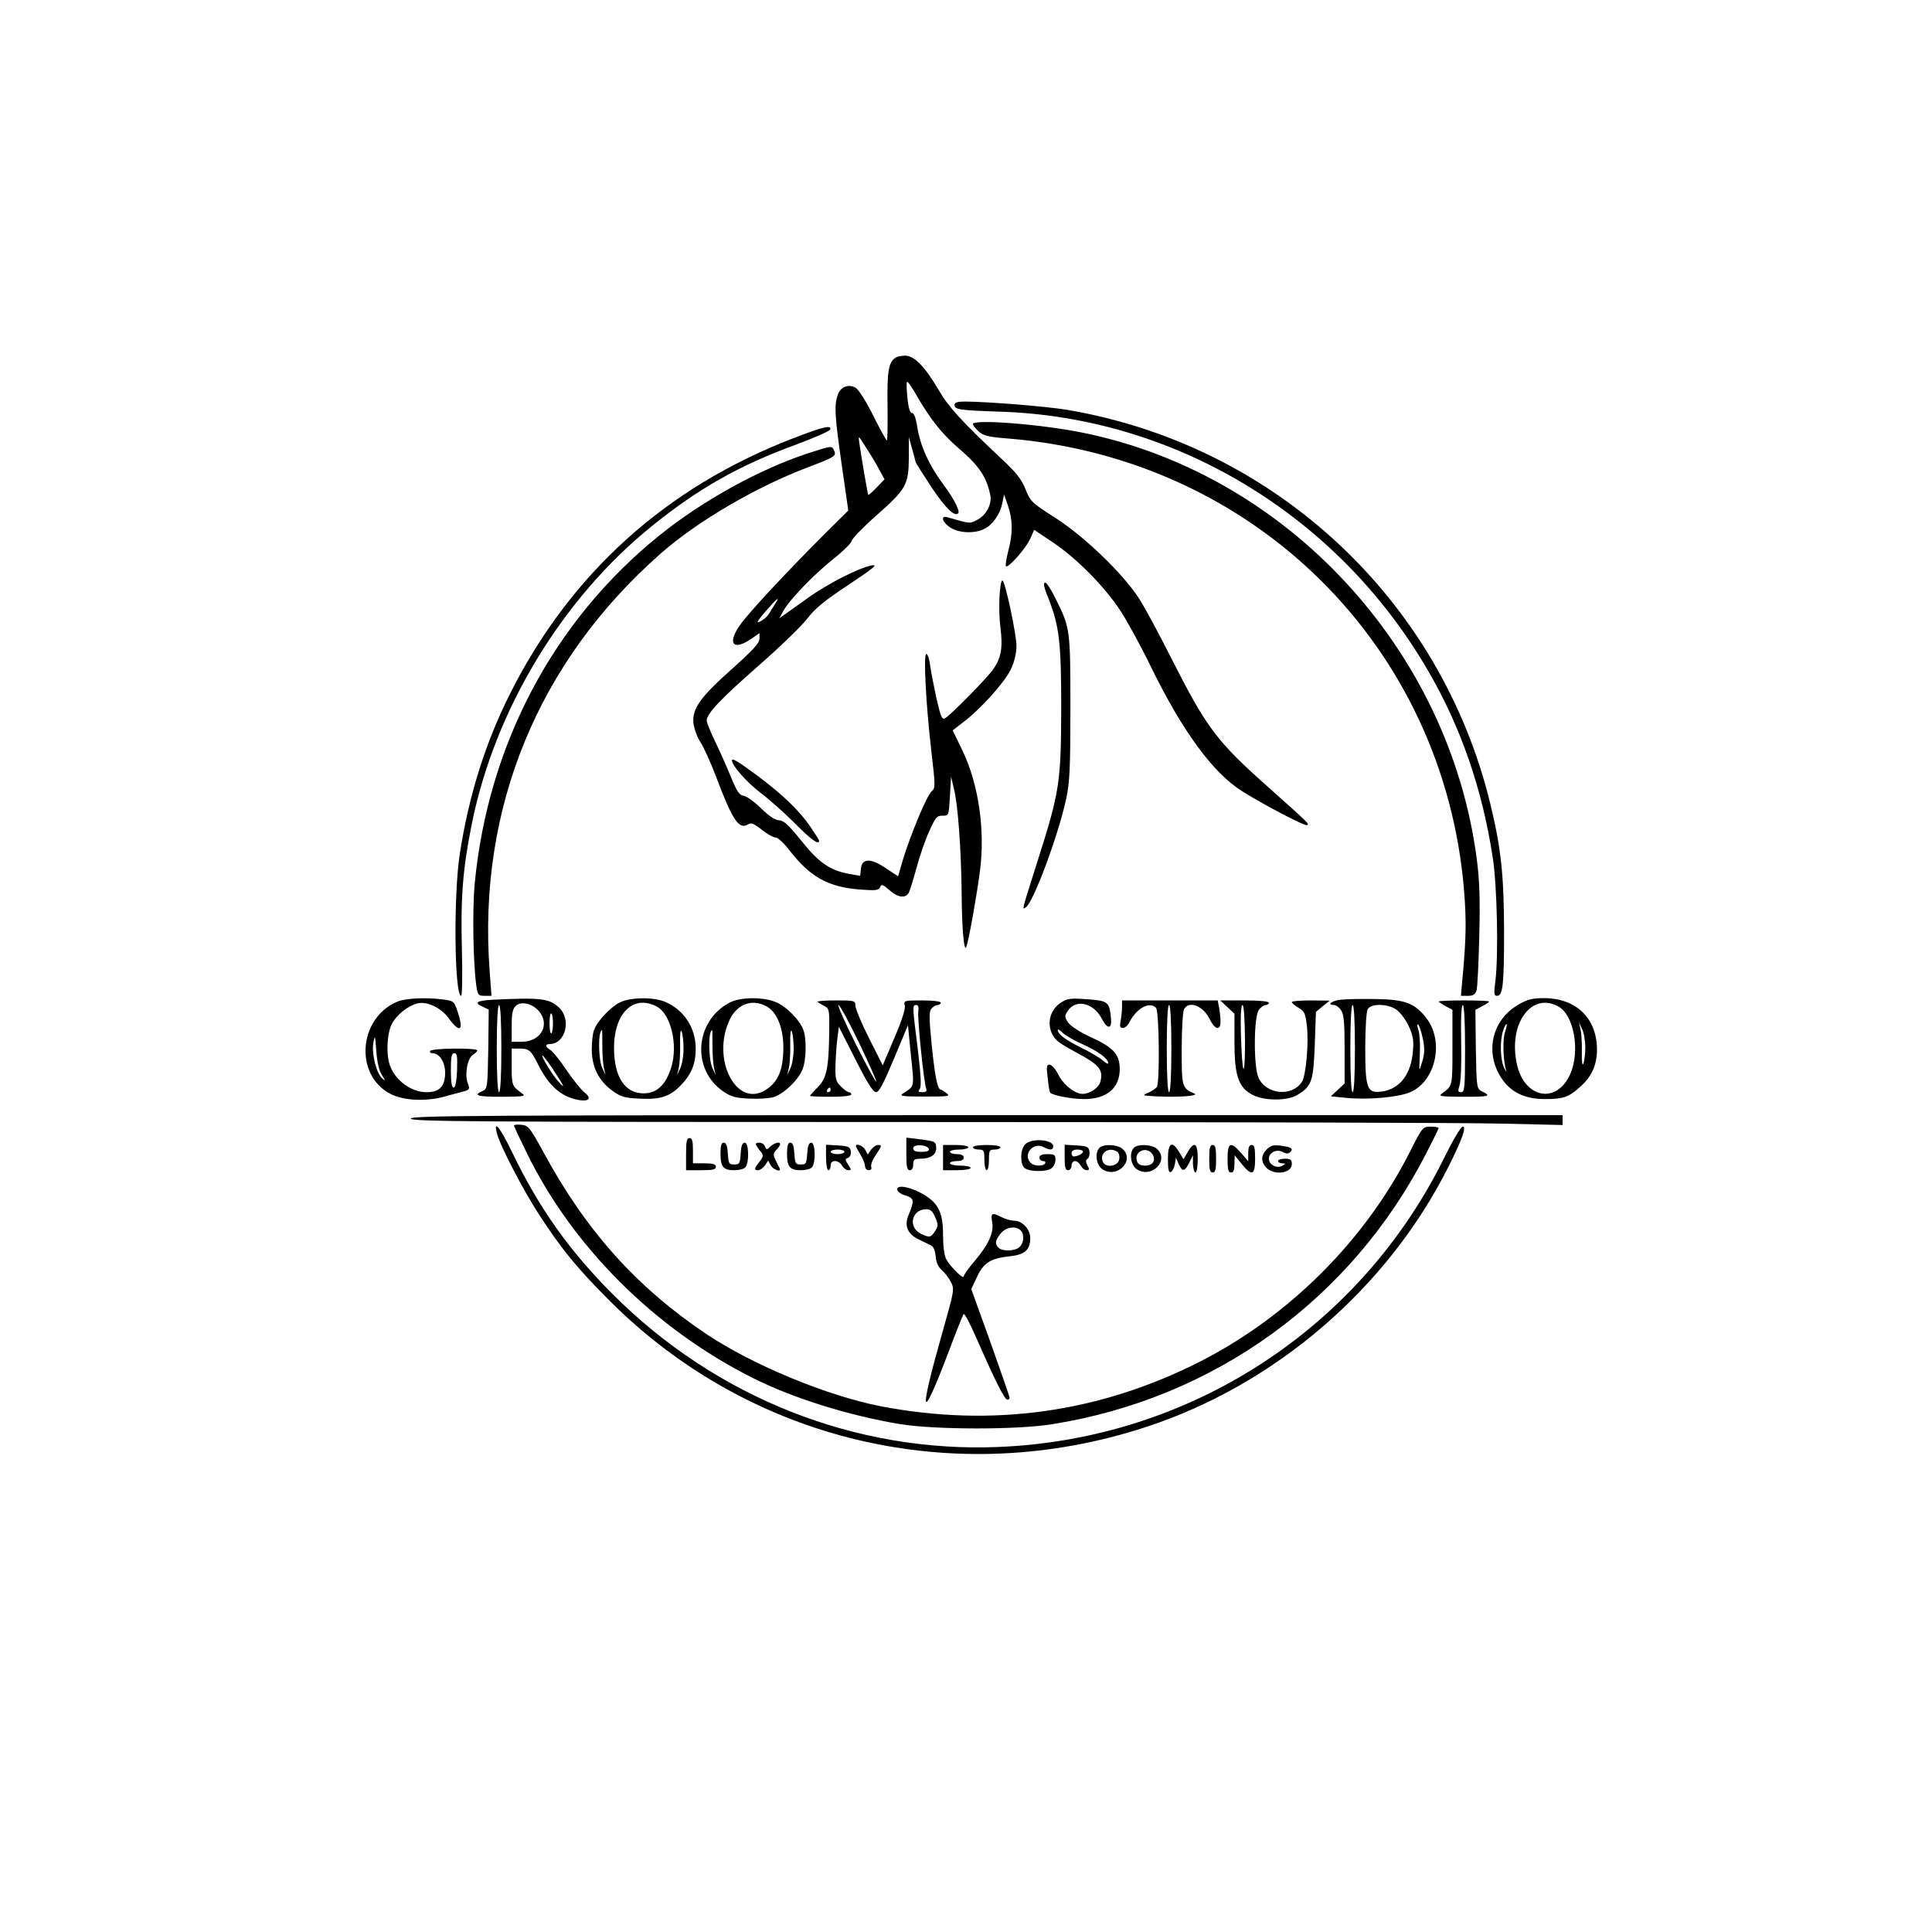
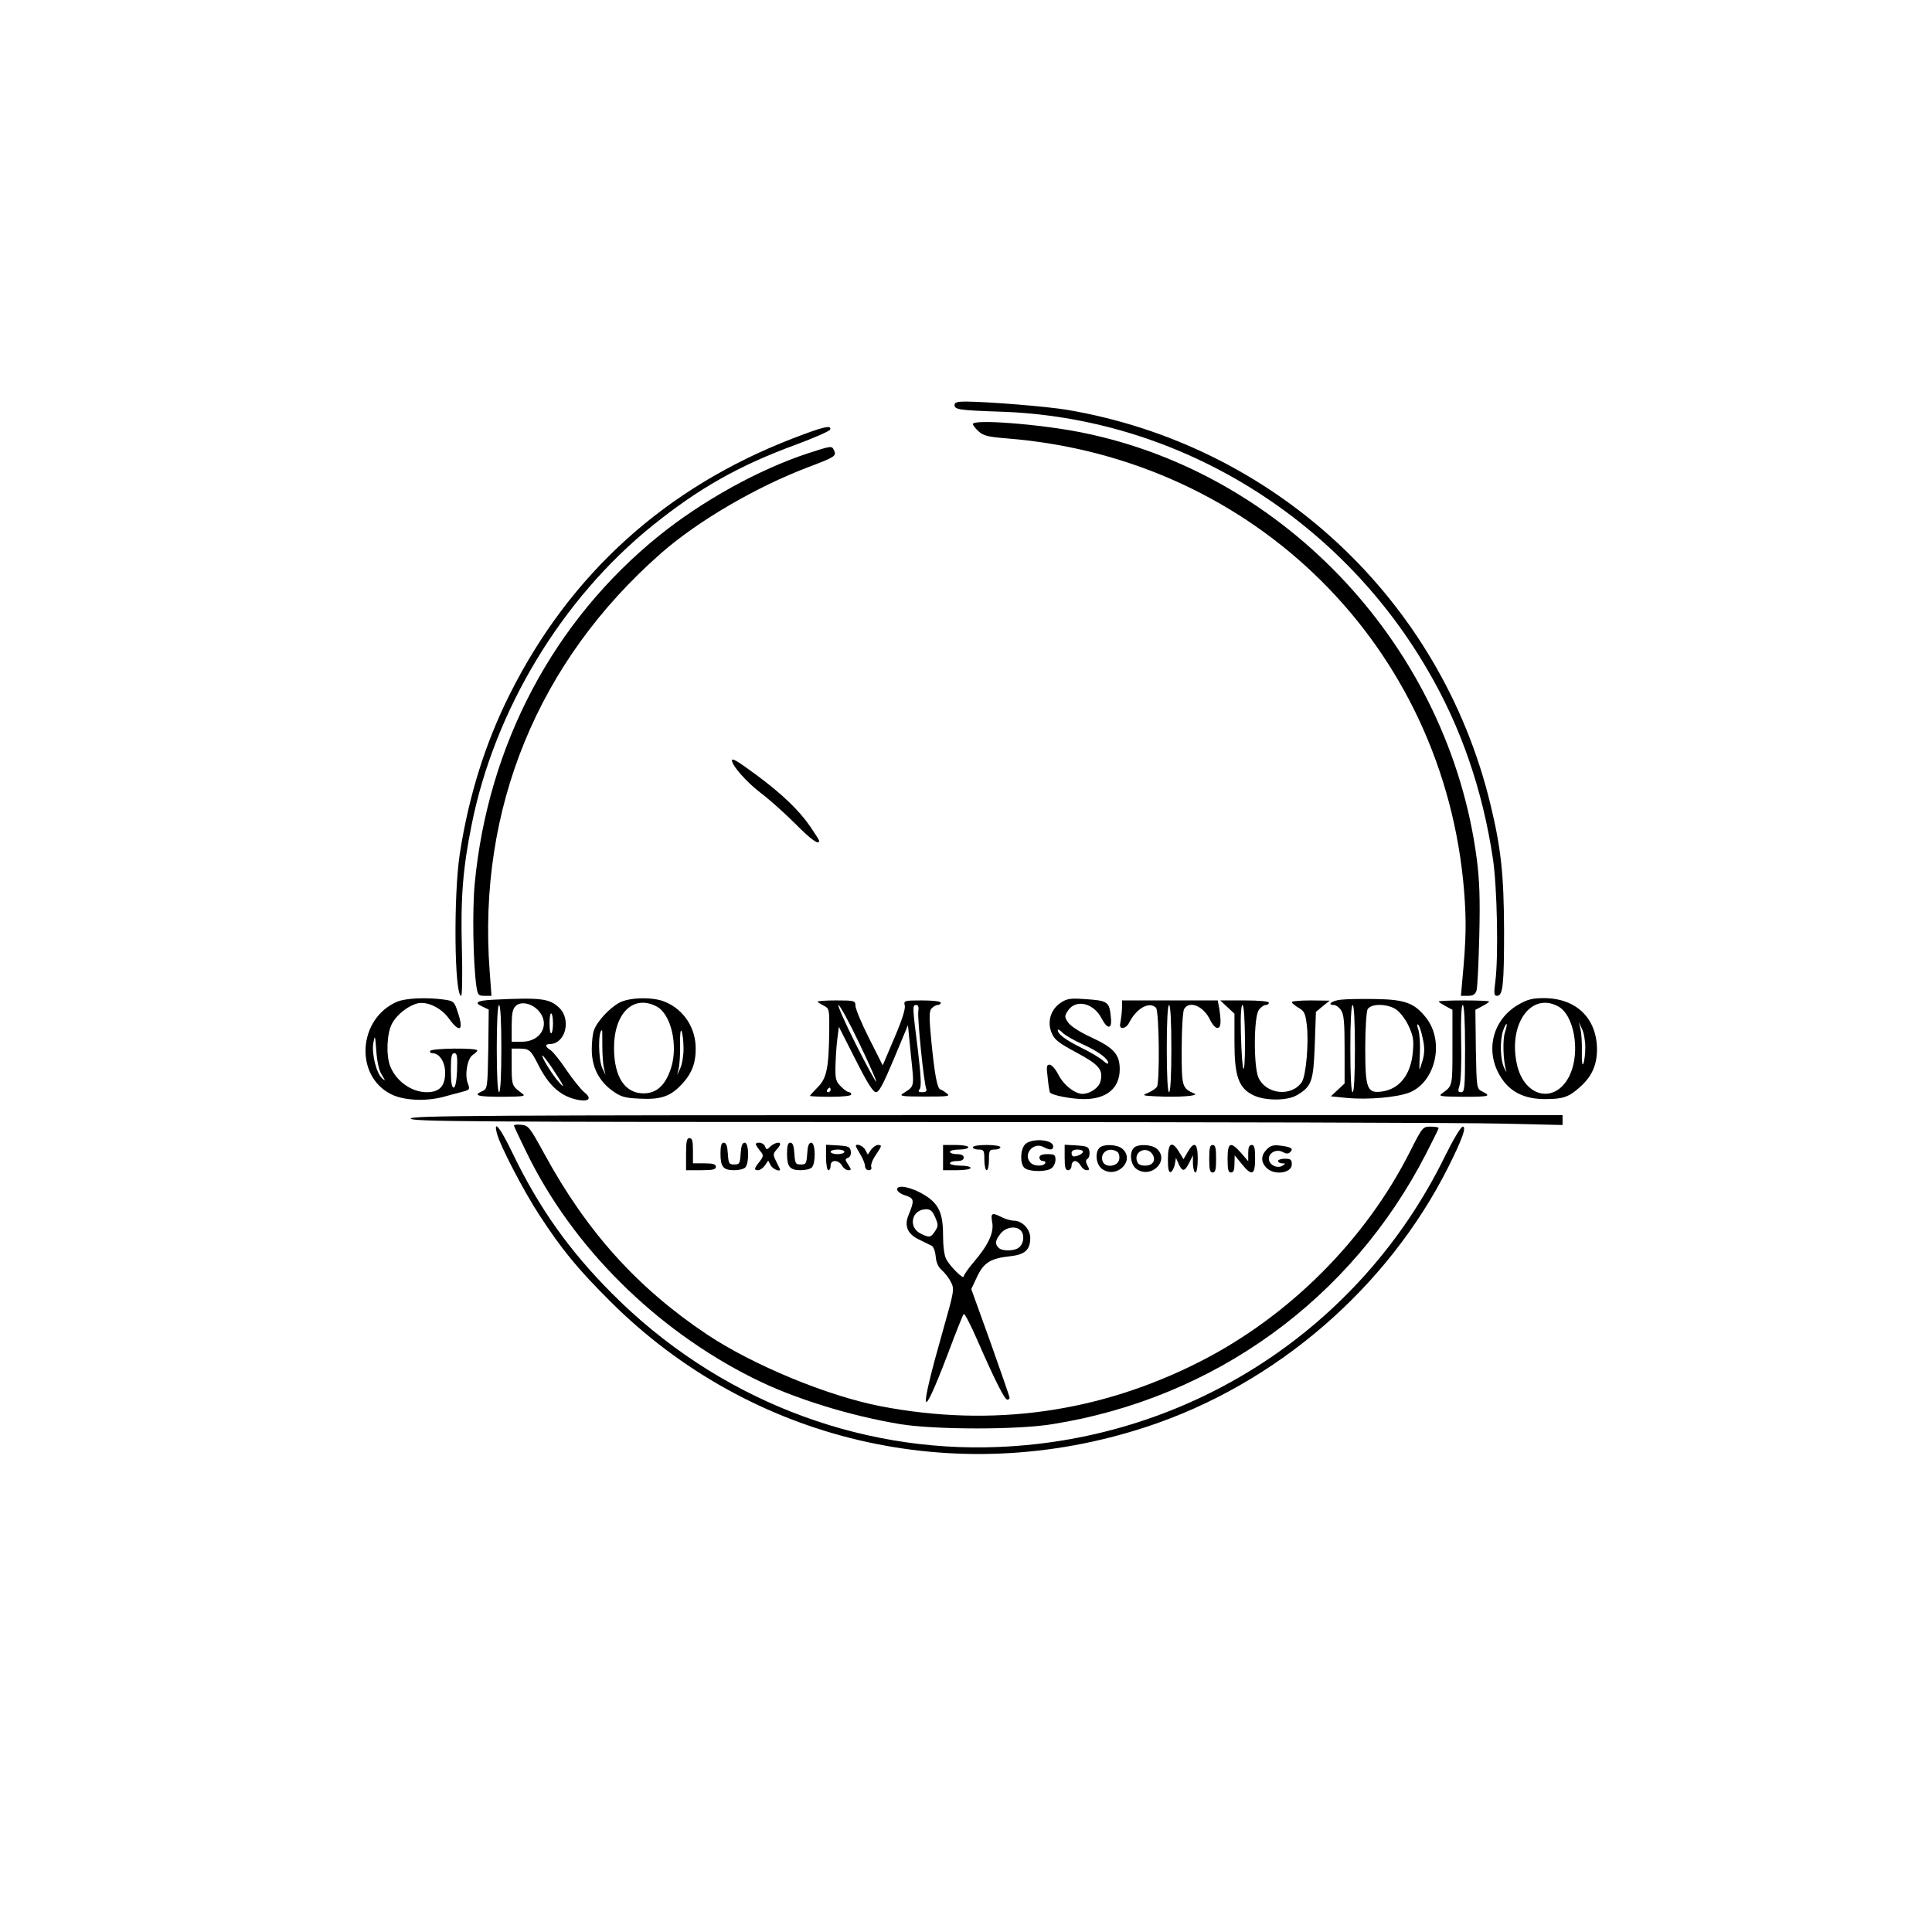
<svg xmlns="http://www.w3.org/2000/svg" version="1.0" width="100mm" height="100mm" viewBox="0 0 596 842" preserveAspectRatio="xMidYMid meet">
  <g transform="translate(0,842) scale(0.1,-0.1)" fill="#000000" stroke="none">
-     <path d="M2674 6862 c-32 -21 -38 -58 -36 -209 1 -84 0 -153 -3 -153 -2 0 -30 49 -60 110 -30 60 -64 114 -76 120 -32 18 -66 4 -78 -31 -16 -46 -13 -91 18 -309 l28 -195 -101 -100 c-171 -171 -335 -347 -373 -402 -54 -79 -27 -110 50 -58 l37 26 0 -25 c0 -18 -28 -49 -115 -127 -143 -127 -178 -176 -173 -239 3 -26 16 -62 31 -85 14 -22 45 -89 67 -148 72 -191 100 -234 140 -210 13 9 25 4 60 -23 23 -19 51 -34 60 -34 10 0 37 -25 60 -55 91 -118 171 -162 312 -172 66 -5 78 -3 84 11 5 14 11 12 41 -14 37 -33 70 -36 84 -10 4 8 20 58 34 110 14 52 39 124 56 160 26 58 33 66 57 65 27 0 27 0 32 85 l5 85 13 -55 c17 -69 31 -262 33 -450 1 -163 11 -267 21 -235 11 31 46 229 59 330 23 176 -6 376 -75 521 l-44 91 48 37 c76 58 180 174 206 230 15 32 24 70 24 101 0 51 -50 285 -61 285 -13 0 -19 -128 -9 -204 11 -87 4 -131 -30 -181 -22 -34 -187 -202 -211 -215 -13 -8 -19 5 -37 83 -11 51 -24 116 -28 145 -3 28 -11 52 -17 52 -13 0 -2 -216 22 -424 18 -154 18 -160 1 -175 -21 -18 -92 -190 -125 -298 l-21 -72 -53 35 c-66 45 -105 44 -109 -2 l-3 -31 -47 8 c-85 16 -132 48 -209 144 -56 70 -78 90 -98 90 -17 1 -43 18 -78 52 -28 28 -63 53 -76 55 -19 2 -29 18 -56 83 -18 44 -49 114 -69 155 -20 41 -36 81 -36 90 1 31 59 92 225 238 94 82 190 175 214 207 34 44 74 77 180 147 108 72 129 89 101 84 -56 -10 -195 -81 -282 -144 -44 -31 -89 -64 -101 -72 l-21 -15 19 34 c29 51 132 157 218 226 42 33 77 68 79 78 2 10 50 60 107 110 130 115 141 134 142 252 l0 90 14 -50 c8 -27 14 -53 15 -57 0 -4 32 -54 70 -112 61 -91 100 -129 116 -113 9 8 -18 62 -55 112 -75 101 -112 182 -126 280 -5 27 -13 45 -20 45 -9 0 -16 22 -20 65 -4 36 -5 68 -2 71 2 3 17 -17 32 -43 70 -122 118 -182 198 -251 85 -73 117 -122 133 -200 8 -39 -18 -88 -58 -108 -32 -17 -29 -17 -130 12 -31 9 -20 -25 15 -46 38 -24 106 -26 147 -5 37 19 68 63 78 111 l8 39 17 -49 c21 -62 22 -121 1 -198 -8 -33 -13 -63 -10 -66 10 -9 88 79 106 120 l17 39 79 -53 c104 -69 226 -192 296 -298 31 -47 92 -159 136 -250 135 -276 268 -458 395 -538 97 -61 277 -155 284 -148 8 7 12 3 -168 164 -227 201 -272 262 -426 567 -53 105 -116 222 -141 260 -70 107 -237 268 -364 349 -102 65 -108 71 -129 125 -18 44 -41 73 -109 136 -170 160 -226 221 -269 295 -59 101 -106 150 -146 150 -16 0 -35 -4 -41 -8z m-72 -489 l23 -42 -35 -36 c-18 -19 -35 -34 -36 -32 -2 2 -27 145 -39 227 -5 34 -5 34 29 -20 20 -30 46 -74 58 -97z m-454 -585 c-8 -13 -21 -33 -28 -45 -8 -12 -25 -26 -38 -32 -18 -9 -12 2 24 44 50 58 66 70 42 33z" />
    <path d="M2930 6655 c0 -20 21 -23 195 -29 766 -23 1476 -452 1868 -1128 144 -246 238 -520 283 -818 19 -124 25 -427 11 -537 -7 -53 -6 -63 7 -63 26 0 31 46 31 285 -1 245 -13 358 -60 552 -216 891 -940 1564 -1845 1717 -91 15 -339 35 -442 36 -36 0 -48 -4 -48 -15z" />
    <path d="M3010 6572 c0 -5 11 -19 25 -32 21 -19 40 -24 127 -31 1076 -87 1903 -908 1989 -1974 10 -129 9 -206 -8 -387 l-6 -68 31 0 c22 0 31 6 37 23 4 12 9 119 12 237 4 164 1 244 -11 337 -120 914 -829 1679 -1721 1858 -185 37 -475 59 -475 37z" />
    <path d="M2227 6510 c-556 -214 -973 -591 -1236 -1117 -107 -214 -178 -442 -217 -693 -28 -180 -24 -620 6 -620 4 0 6 91 3 203 -6 224 4 352 43 545 100 498 393 983 786 1300 203 164 380 264 629 355 78 29 144 58 147 65 7 21 -29 13 -161 -38z" />
    <path d="M2290 6444 c-212 -70 -457 -205 -647 -358 -460 -371 -746 -911 -804 -1516 -11 -118 -7 -346 7 -447 6 -40 9 -43 36 -43 l30 0 -8 108 c-53 707 210 1349 746 1820 160 141 417 291 645 377 116 44 122 48 109 74 -9 19 -12 18 -114 -15z" />
-     <path d="M3320 5870 c0 -5 8 -31 19 -57 48 -123 56 -192 56 -483 -1 -319 -7 -361 -102 -659 -72 -227 -69 -216 -53 -206 33 20 143 316 177 475 15 71 18 134 18 395 0 340 -1 349 -63 473 -32 65 -52 89 -52 62z" />
    <path d="M1960 5106 c0 -22 62 -93 123 -140 40 -30 108 -91 152 -135 69 -70 105 -96 105 -75 0 3 -18 31 -39 62 -49 71 -121 140 -231 222 -84 62 -110 78 -110 66z" />
    <path d="M500 4054 c-169 -73 -186 -321 -27 -402 54 -28 149 -33 227 -13 25 7 62 17 82 22 35 9 37 11 27 37 -15 38 -2 110 22 125 10 6 19 15 19 19 0 12 -198 10 -205 -2 -3 -5 1 -10 9 -10 31 0 56 -38 56 -85 0 -59 -25 -85 -80 -85 -67 0 -135 49 -160 115 -18 47 -14 141 8 183 20 39 69 78 111 89 42 10 102 -18 136 -64 50 -69 68 -55 39 29 -14 43 -17 46 -61 52 -77 10 -166 6 -203 -10z m-65 -320 c15 -24 15 -27 2 -15 -26 21 -48 107 -40 155 7 38 8 35 13 -35 4 -50 12 -86 25 -105z m327 21 c-2 -49 -8 -75 -15 -75 -8 0 -12 24 -12 75 0 60 3 75 15 75 12 0 14 -13 12 -75z" />
    <path d="M918 4063 c-72 -4 -84 -13 -43 -31 l25 -12 -2 -172 c-3 -169 -4 -173 -25 -183 -44 -19 -22 -25 85 -25 96 1 105 2 87 15 -43 31 -45 35 -45 115 l0 80 33 0 c43 0 50 -6 81 -67 48 -96 101 -143 178 -157 47 -8 58 8 23 35 -14 12 -48 54 -76 95 -27 41 -59 80 -69 87 -25 15 -26 27 -2 27 67 2 93 108 38 159 -42 40 -82 44 -288 34z m200 -49 c51 -58 10 -134 -73 -134 l-45 0 0 69 c0 52 4 74 17 86 22 23 71 13 101 -21z m-163 -164 c0 -120 -4 -190 -10 -190 -6 0 -10 70 -10 190 0 120 4 190 10 190 6 0 10 -70 10 -190z m225 110 c0 -21 -3 -41 -7 -43 -5 -3 -8 17 -8 43 0 26 3 46 8 43 4 -2 7 -22 7 -43z m-2 -197 c51 -77 59 -95 25 -56 -29 33 -77 113 -69 113 3 0 23 -26 44 -57z" />
    <path d="M1469 4050 c-41 -22 -96 -80 -110 -119 -6 -14 -10 -53 -10 -85 0 -76 31 -137 89 -179 37 -27 54 -32 117 -35 90 -5 132 8 178 54 50 50 69 96 69 164 0 91 -52 170 -134 204 -52 22 -154 20 -199 -4z m162 -16 c63 -32 95 -168 64 -267 -24 -76 -63 -112 -120 -112 -81 0 -128 70 -129 195 -1 153 83 237 185 184z m118 -184 c0 -30 -6 -68 -14 -85 l-14 -30 7 30 c4 17 7 64 6 105 -1 45 2 67 7 55 4 -11 8 -45 8 -75z m-354 13 c0 -38 3 -81 7 -98 l7 -30 -14 30 c-18 39 -19 165 -1 165 1 0 1 -30 1 -67z" />
-     <path d="M1949 4050 c-151 -80 -166 -290 -28 -386 35 -24 54 -29 115 -32 40 -2 88 1 107 7 44 15 105 73 124 119 17 40 19 135 4 174 -15 41 -72 100 -116 119 -55 25 -158 25 -206 -1z m160 -15 c47 -24 76 -96 75 -185 -1 -91 -22 -144 -74 -178 -129 -87 -243 132 -159 306 33 66 96 90 158 57z m120 -185 c0 -30 -6 -68 -14 -85 l-14 -30 7 30 c4 17 7 64 6 105 -1 45 2 67 7 55 4 -11 8 -45 8 -75z m-354 13 c0 -38 3 -81 7 -98 l7 -30 -14 30 c-18 39 -19 165 -1 165 1 0 1 -30 1 -67z" />
    <path d="M3393 4050 c-44 -29 -60 -83 -40 -131 12 -30 30 -44 108 -86 99 -53 118 -75 105 -126 -8 -32 -58 -61 -90 -53 -35 9 -75 44 -96 87 -11 21 -27 39 -36 39 -13 0 -14 -9 -8 -57 3 -32 8 -61 10 -64 7 -12 93 -29 149 -29 98 0 155 48 155 130 0 65 -26 94 -126 140 -50 23 -89 49 -99 64 -16 24 -16 28 -1 51 35 53 113 34 148 -35 24 -46 44 -46 40 0 -7 76 -11 79 -117 86 -60 4 -75 2 -102 -16z m95 -181 c67 -30 112 -63 112 -82 0 -6 -10 -1 -22 10 -13 12 -55 37 -94 56 -72 36 -104 60 -104 78 0 5 9 0 21 -12 11 -11 51 -34 87 -50z" />
    <path d="M4613 4063 c-39 -4 -62 -23 -29 -23 8 0 22 -10 30 -22 13 -18 16 -53 16 -171 l0 -149 -30 -28 -30 -28 70 -7 c93 -9 225 3 276 25 111 48 149 220 71 322 -51 66 -92 82 -221 84 -61 1 -130 0 -153 -3z m62 -213 c0 -120 -4 -190 -10 -190 -6 0 -10 70 -10 190 0 120 4 190 10 190 6 0 10 -70 10 -190z m176 173 c17 -10 41 -40 56 -70 21 -44 25 -64 21 -111 -7 -103 -57 -168 -135 -179 -65 -9 -73 11 -73 190 0 83 5 157 10 168 14 25 80 26 121 2z m119 -126 c9 -39 9 -63 1 -95 -7 -23 -13 -42 -14 -42 -2 0 -1 31 1 70 2 38 -1 83 -6 100 -6 17 -7 28 -2 25 5 -3 14 -29 20 -58z" />
    <path d="M5388 4042 c-120 -69 -150 -217 -68 -330 40 -55 100 -82 183 -82 78 0 103 8 151 51 53 46 76 97 76 166 -1 136 -91 223 -232 223 -50 0 -72 -6 -110 -28z m171 -7 c71 -36 99 -196 54 -297 -60 -133 -202 -104 -233 48 -36 173 63 310 179 249z m-230 -114 c-11 -31 -8 -126 5 -166 3 -11 0 -6 -8 10 -18 36 -20 120 -5 164 6 18 13 30 15 28 2 -2 -1 -18 -7 -36z m350 -66 c0 -27 -4 -59 -8 -70 -5 -12 -8 7 -7 50 1 39 -2 84 -6 100 l-7 30 14 -30 c8 -16 14 -52 14 -80z" />
    <path d="M2333 4054 c4 -4 17 -12 29 -18 22 -11 23 -18 22 -108 -2 -163 -11 -207 -50 -246 -19 -19 -34 -36 -34 -38 0 -2 41 -4 90 -4 53 0 90 4 90 10 0 6 -5 10 -10 10 -6 0 -22 11 -35 25 -22 21 -25 33 -24 87 1 35 4 88 8 118 l7 55 72 -142 c52 -103 77 -143 90 -143 13 0 32 36 78 146 l61 146 13 -132 c15 -144 17 -132 -37 -167 -14 -10 4 -12 97 -12 102 0 113 1 96 14 -10 8 -23 16 -28 17 -14 5 -25 68 -39 209 -10 104 -10 130 0 143 8 9 20 16 27 16 8 0 14 5 14 10 0 6 -34 10 -81 10 -79 0 -81 -1 -76 -22 4 -14 -12 -64 -45 -141 l-51 -120 -60 119 c-33 65 -59 129 -59 141 0 22 -4 23 -86 23 -47 0 -82 -3 -79 -6z m181 -179 c44 -91 77 -167 75 -169 -2 -3 -43 71 -90 165 -47 93 -80 169 -75 169 6 0 47 -75 90 -165z m258 136 c-4 -30 24 -310 35 -337 3 -9 -2 -14 -17 -14 -17 0 -20 3 -12 13 8 10 6 56 -8 173 -24 190 -24 194 -7 194 9 0 12 -9 9 -29z m-382 -341 c0 -5 -5 -10 -11 -10 -5 0 -7 5 -4 10 3 6 8 10 11 10 2 0 4 -4 4 -10z" />
    <path d="M3660 4031 c0 -16 -3 -43 -6 -60 -5 -24 -3 -31 9 -31 9 0 22 10 28 23 32 63 88 94 117 65 14 -14 17 -324 4 -345 -4 -6 -21 -18 -37 -25 -29 -12 -28 -13 33 -16 100 -5 191 2 167 12 -54 24 -55 29 -55 193 0 87 5 163 10 174 22 41 85 15 114 -46 9 -19 23 -35 31 -35 16 0 18 23 9 83 l-7 37 -208 0 -209 0 0 -29z m215 -181 c0 -120 -4 -190 -10 -190 -6 0 -10 70 -10 190 0 120 4 190 10 190 6 0 10 -70 10 -190z" />
    <path d="M4119 4031 l31 -29 0 -124 c0 -148 18 -200 82 -231 50 -25 148 -25 190 0 65 38 72 60 78 219 l5 144 30 25 30 24 -82 1 c-46 0 -83 -3 -83 -7 0 -5 13 -15 29 -25 25 -14 30 -24 36 -73 10 -76 -3 -222 -21 -250 -44 -67 -158 -55 -190 20 -21 50 -20 263 2 293 8 12 22 22 30 22 8 0 14 5 14 10 0 6 -42 10 -106 10 l-106 0 31 -29z m77 -149 c0 -178 -13 -152 -18 36 -2 77 1 122 7 122 6 0 10 -60 11 -158z" />
    <path d="M5040 4055 c0 -2 14 -11 30 -20 l30 -16 0 -164 c0 -170 1 -167 -45 -200 -18 -13 -8 -14 94 -15 114 0 122 3 79 24 -22 11 -23 16 -26 183 l-2 172 30 16 c16 8 30 18 30 20 0 3 -49 5 -110 5 -60 0 -110 -2 -110 -5z m115 -205 c0 -172 -2 -190 -17 -190 -14 0 -15 4 -7 30 6 17 9 96 7 190 -2 102 1 160 7 160 6 0 10 -70 10 -190z" />
    <path d="M560 3545 c0 -13 256 -15 2248 -15 1236 0 2365 -3 2510 -7 l262 -6 0 21 0 22 -2510 0 c-2224 0 -2510 -2 -2510 -15z" />
    <path d="M1010 3515 c0 -4 25 -57 55 -118 200 -411 560 -769 985 -982 176 -89 422 -165 645 -202 152 -24 505 -25 660 0 707 112 1305 545 1630 1179 30 58 55 109 55 112 0 3 -16 6 -35 6 -34 0 -36 -2 -89 -107 -194 -386 -527 -719 -916 -917 -437 -222 -904 -288 -1390 -195 -234 45 -559 180 -760 314 -303 203 -524 448 -709 789 -62 113 -68 121 -99 124 -17 2 -32 0 -32 -3z" />
    <path d="M935 3483 c12 -52 114 -248 184 -356 101 -155 167 -235 310 -378 613 -612 1504 -821 2336 -548 565 185 1054 607 1319 1137 59 118 78 172 61 172 -8 0 -41 -55 -80 -134 -367 -746 -1107 -1227 -1940 -1262 -624 -27 -1234 214 -1685 666 -188 188 -321 375 -438 618 -51 106 -82 145 -67 85z" />
    <path d="M1760 3390 l0 -70 65 0 c51 0 65 3 65 15 0 11 -12 15 -50 15 l-50 0 0 55 c0 42 -3 55 -15 55 -12 0 -15 -14 -15 -70z" />
-     <path d="M2720 3391 c0 -56 3 -71 15 -71 9 0 15 9 15 25 0 21 5 25 31 25 43 0 69 17 69 45 0 30 -3 31 -72 40 l-58 7 0 -71z m98 22 c2 -9 -8 -13 -32 -13 -26 0 -36 4 -36 16 0 19 61 16 68 -3z" />
    <path d="M3237 3432 c-21 -23 -22 -85 -2 -102 21 -18 98 -18 118 -1 10 7 17 24 17 37 0 21 -5 24 -35 24 -24 0 -35 -5 -35 -15 0 -8 7 -15 16 -15 8 0 12 -4 9 -10 -9 -14 -48 -13 -63 2 -36 36 11 93 56 69 28 -15 42 -14 42 3 0 31 -97 37 -123 8z" />
    <path d="M1910 3392 c0 -57 12 -72 60 -72 20 0 41 5 48 12 18 18 16 108 -2 108 -11 0 -16 -14 -18 -47 -3 -44 -5 -48 -28 -48 -23 0 -25 4 -28 48 -2 33 -7 47 -18 47 -10 0 -14 -13 -14 -48z" />
    <path d="M2066 3428 c4 -7 13 -20 21 -29 11 -14 10 -20 -7 -42 -24 -30 -25 -37 -6 -37 8 0 21 9 30 21 l14 21 11 -21 c11 -19 48 -32 39 -13 -2 4 -10 19 -17 34 -12 24 -12 30 2 46 10 10 17 22 17 25 0 13 -23 7 -42 -9 -16 -16 -18 -16 -24 0 -3 9 -15 16 -26 16 -12 0 -17 -4 -12 -12z" />
    <path d="M2200 3392 c0 -57 12 -72 60 -72 20 0 41 5 48 12 18 18 16 108 -2 108 -11 0 -16 -14 -18 -47 -3 -44 -5 -48 -28 -48 -23 0 -25 4 -28 48 -2 33 -7 47 -18 47 -10 0 -14 -13 -14 -48z" />
    <path d="M2370 3376 c0 -31 5 -56 10 -56 6 0 10 9 10 20 0 13 7 20 20 20 10 0 24 -9 30 -20 6 -11 18 -20 27 -20 14 0 14 2 0 24 -15 22 -15 25 -1 30 9 4 14 15 12 28 -3 20 -10 23 -55 26 l-53 3 0 -55z m80 24 c0 -5 -13 -10 -30 -10 -16 0 -30 5 -30 10 0 6 14 10 30 10 17 0 30 -4 30 -10z" />
    <path d="M2500 3425 c0 -2 9 -19 20 -37 11 -18 20 -41 20 -50 0 -10 7 -18 16 -18 10 0 14 6 11 14 -3 8 5 31 19 51 28 42 29 45 10 45 -8 0 -21 -9 -30 -21 l-14 -21 -11 21 c-10 18 -41 30 -41 16z" />
    <path d="M2880 3375 l0 -55 60 0 c33 0 60 4 60 10 0 6 -20 10 -45 10 -25 0 -45 5 -45 10 0 6 14 10 30 10 20 0 30 5 30 15 0 10 -10 15 -30 15 -16 0 -30 5 -30 10 0 6 18 10 40 10 22 0 40 5 40 10 0 6 -25 10 -55 10 l-55 0 0 -55z" />
    <path d="M3010 3420 c0 -5 11 -10 25 -10 23 0 25 -4 25 -45 0 -25 5 -45 10 -45 6 0 10 20 10 45 0 41 2 45 25 45 14 0 25 5 25 10 0 6 -27 10 -60 10 -33 0 -60 -4 -60 -10z" />
    <path d="M3410 3376 c0 -43 3 -56 15 -56 8 0 15 9 15 20 0 11 7 20 15 20 8 0 19 -9 25 -20 6 -11 17 -20 26 -20 12 0 13 4 3 21 -8 16 -8 23 1 29 6 4 10 18 8 31 -3 21 -9 24 -55 27 l-53 3 0 -55z m80 25 c0 -9 -24 -21 -41 -21 -5 0 -9 7 -9 15 0 9 9 15 25 15 14 0 25 -4 25 -9z" />
    <path d="M3562 3418 c-22 -22 -15 -76 13 -94 64 -42 143 39 87 89 -22 20 -83 22 -100 5z m76 -17 c8 -4 12 -19 10 -32 -4 -34 -63 -41 -73 -9 -12 37 28 63 63 41z" />
    <path d="M3712 3418 c-22 -22 -15 -76 13 -94 64 -42 143 39 87 89 -22 20 -83 22 -100 5z m81 -29 c16 -26 1 -49 -32 -49 -21 0 -32 6 -36 20 -14 43 44 67 68 29z" />
    <path d="M3860 3369 c0 -44 3 -60 13 -57 6 3 14 18 17 33 l5 29 12 -27 c16 -35 26 -34 46 6 l16 32 0 -37 c1 -21 6 -38 11 -38 6 0 10 27 10 60 0 69 -15 79 -44 29 l-18 -31 -19 31 c-31 52 -49 41 -49 -30z" />
    <path d="M4040 3370 c0 -47 3 -60 15 -60 12 0 15 13 15 60 0 47 -3 60 -15 60 -12 0 -15 -13 -15 -60z" />
    <path d="M4120 3370 c0 -47 3 -60 15 -60 11 0 15 11 15 38 l1 37 30 -37 c45 -56 59 -50 59 22 0 47 -3 60 -15 60 -11 0 -15 -11 -15 -35 l0 -36 -31 36 c-46 52 -59 47 -59 -25z" />
    <path d="M4291 3411 c-26 -26 -27 -55 -1 -81 34 -34 110 -23 110 16 0 20 -5 24 -30 24 -16 0 -30 -4 -30 -10 0 -5 8 -10 18 -10 16 -1 16 -1 0 -11 -23 -13 -58 5 -58 31 0 27 34 44 61 29 15 -8 24 -8 32 0 15 15 5 22 -41 28 -32 4 -44 1 -61 -16z" />
    <path d="M2680 3237 c0 -9 15 -21 36 -27 39 -13 40 -21 13 -87 -19 -46 -3 -82 46 -105 22 -11 47 -23 55 -27 9 -5 16 -25 18 -47 2 -26 11 -46 26 -59 13 -11 31 -34 40 -52 16 -31 15 -37 -34 -210 -107 -375 -99 -418 21 -103 34 91 65 169 69 173 4 4 31 -48 60 -115 73 -167 118 -258 130 -258 6 0 10 4 10 8 0 5 -38 114 -83 241 l-84 233 25 53 c29 62 59 81 144 90 65 7 88 28 88 80 0 38 -35 75 -71 75 -13 0 -37 7 -53 15 -43 22 -49 19 -42 -21 9 -45 -16 -99 -79 -173 -25 -29 -45 -58 -45 -64 0 -15 -59 43 -76 75 -9 17 -14 57 -14 105 0 96 -19 137 -81 175 -55 34 -119 47 -119 25z m166 -123 c14 -32 13 -38 -1 -60 -18 -27 -24 -29 -59 -12 -61 27 -44 108 21 108 18 0 28 -9 39 -36z m372 -56 c17 -17 15 -54 -4 -72 -18 -19 -75 -21 -92 -4 -17 17 -15 32 9 62 22 28 66 35 87 14z" />
  </g>
</svg>